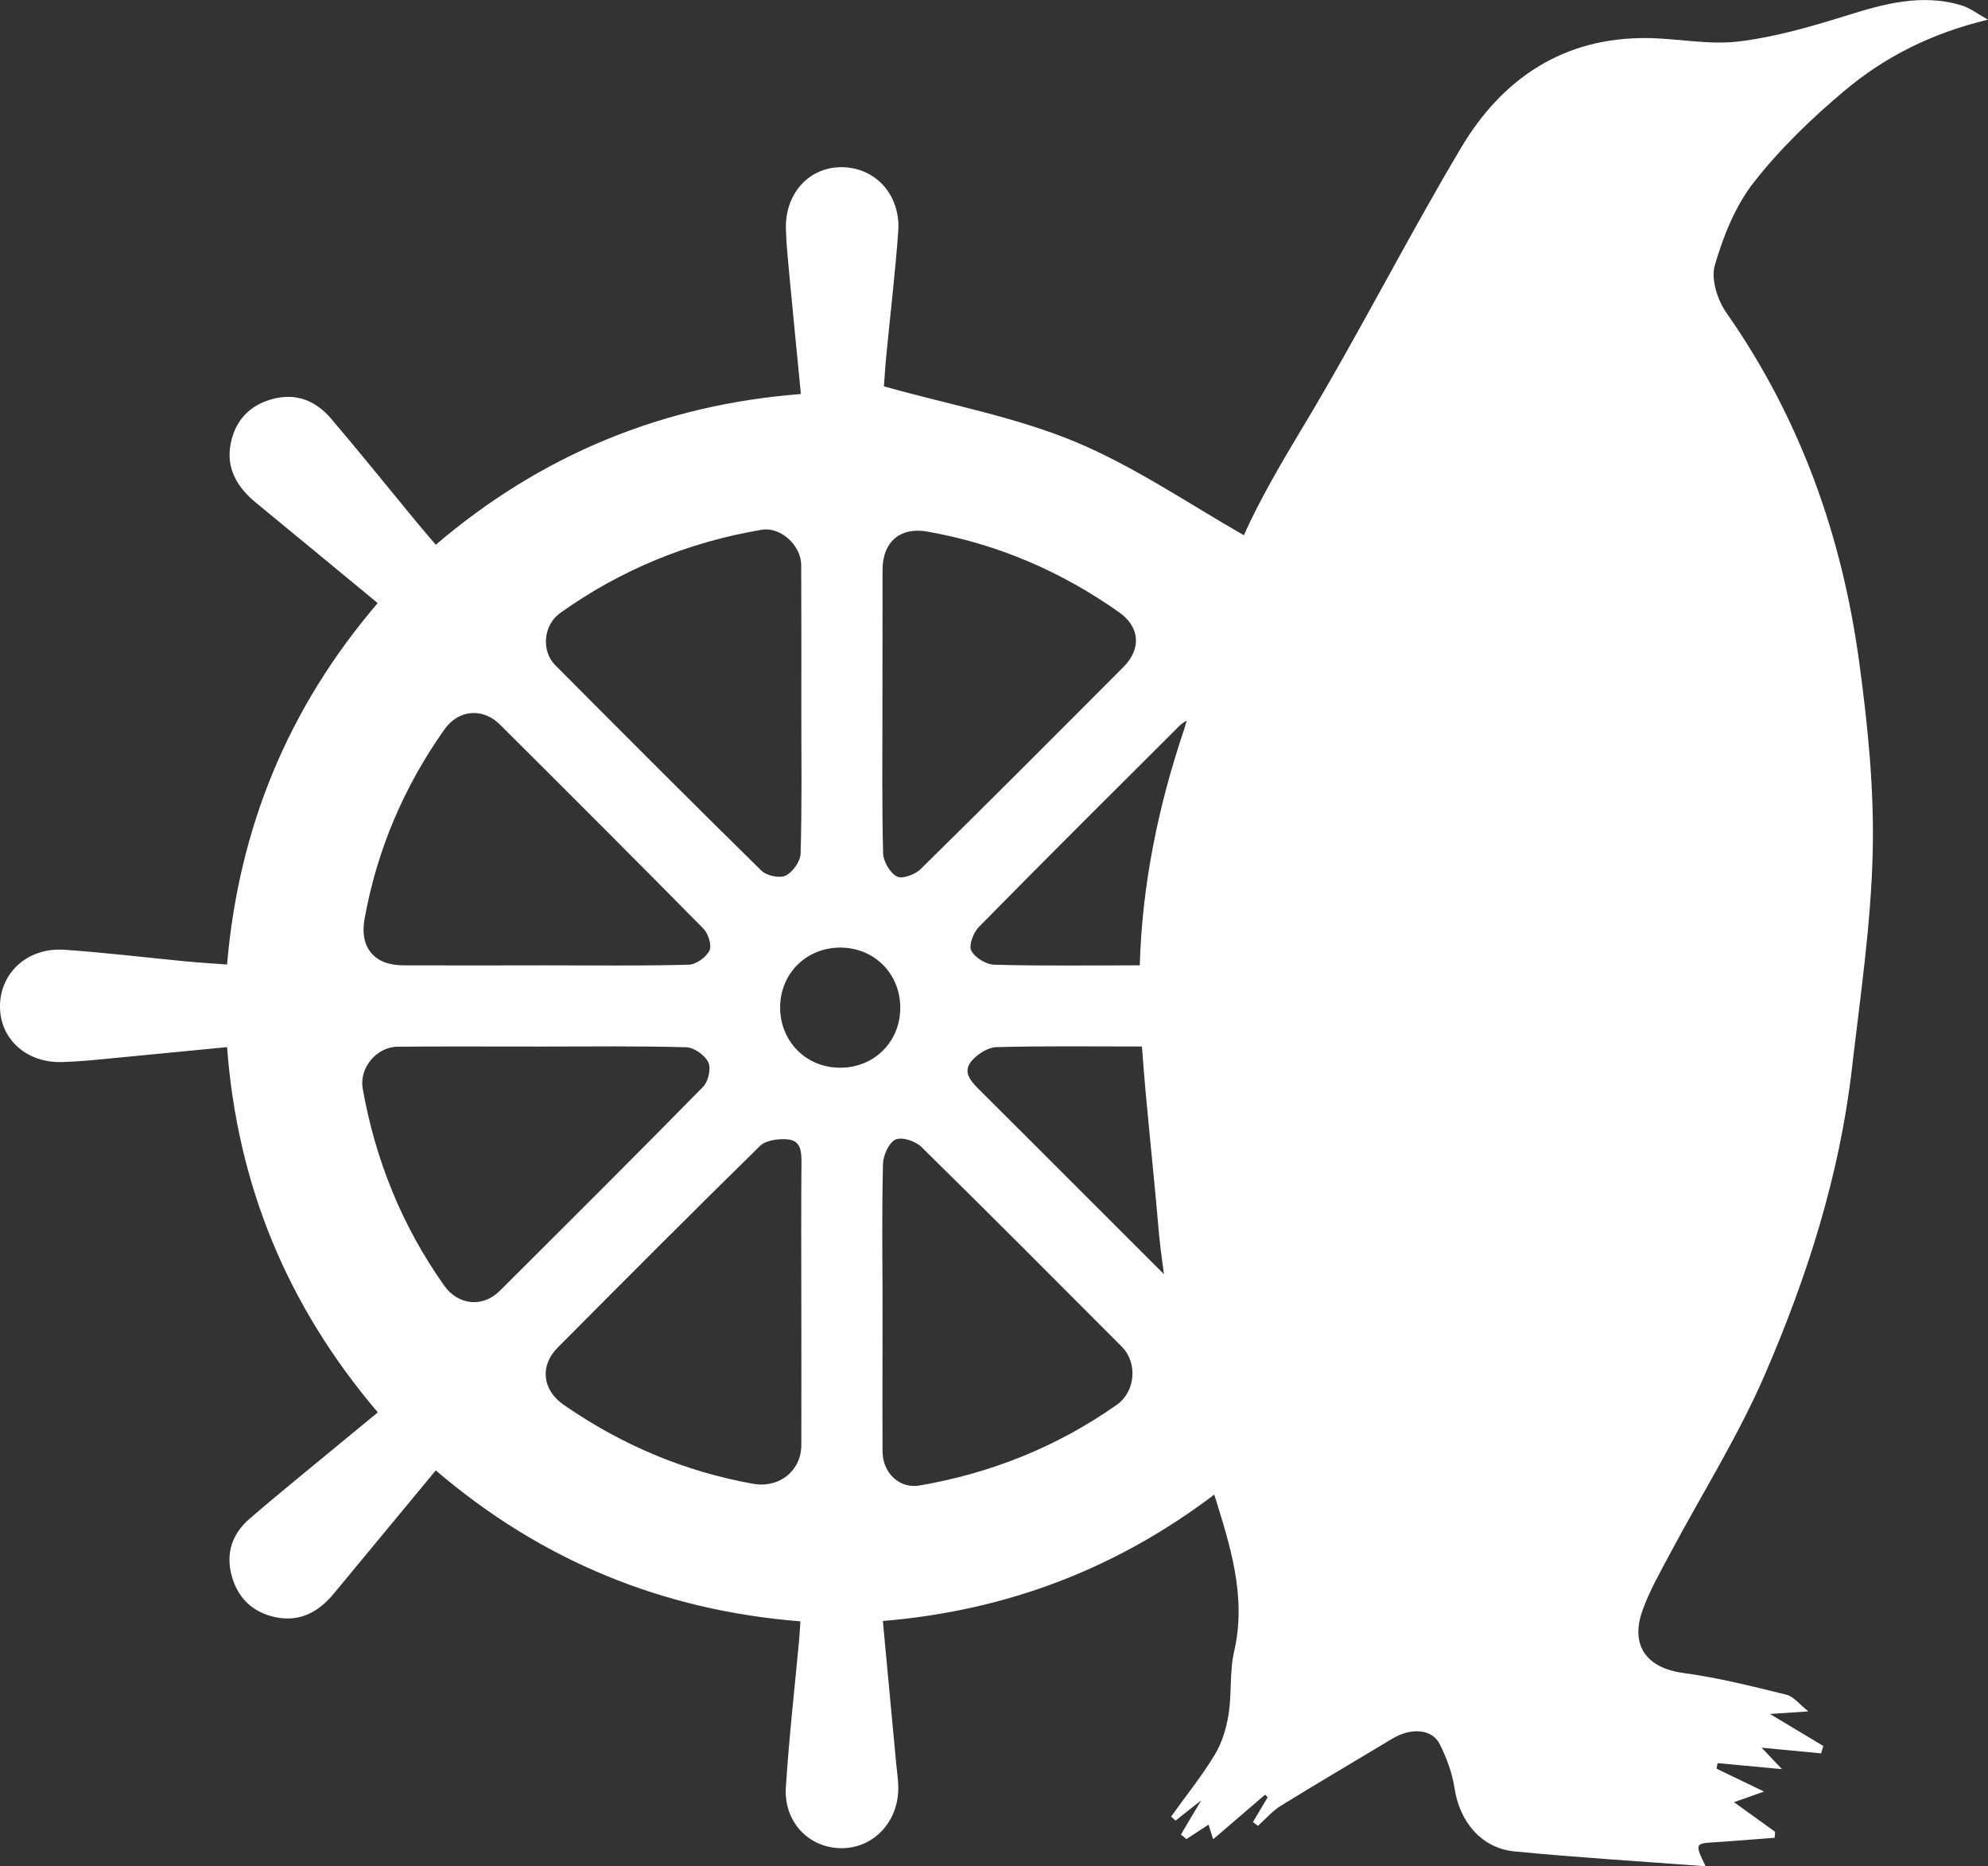
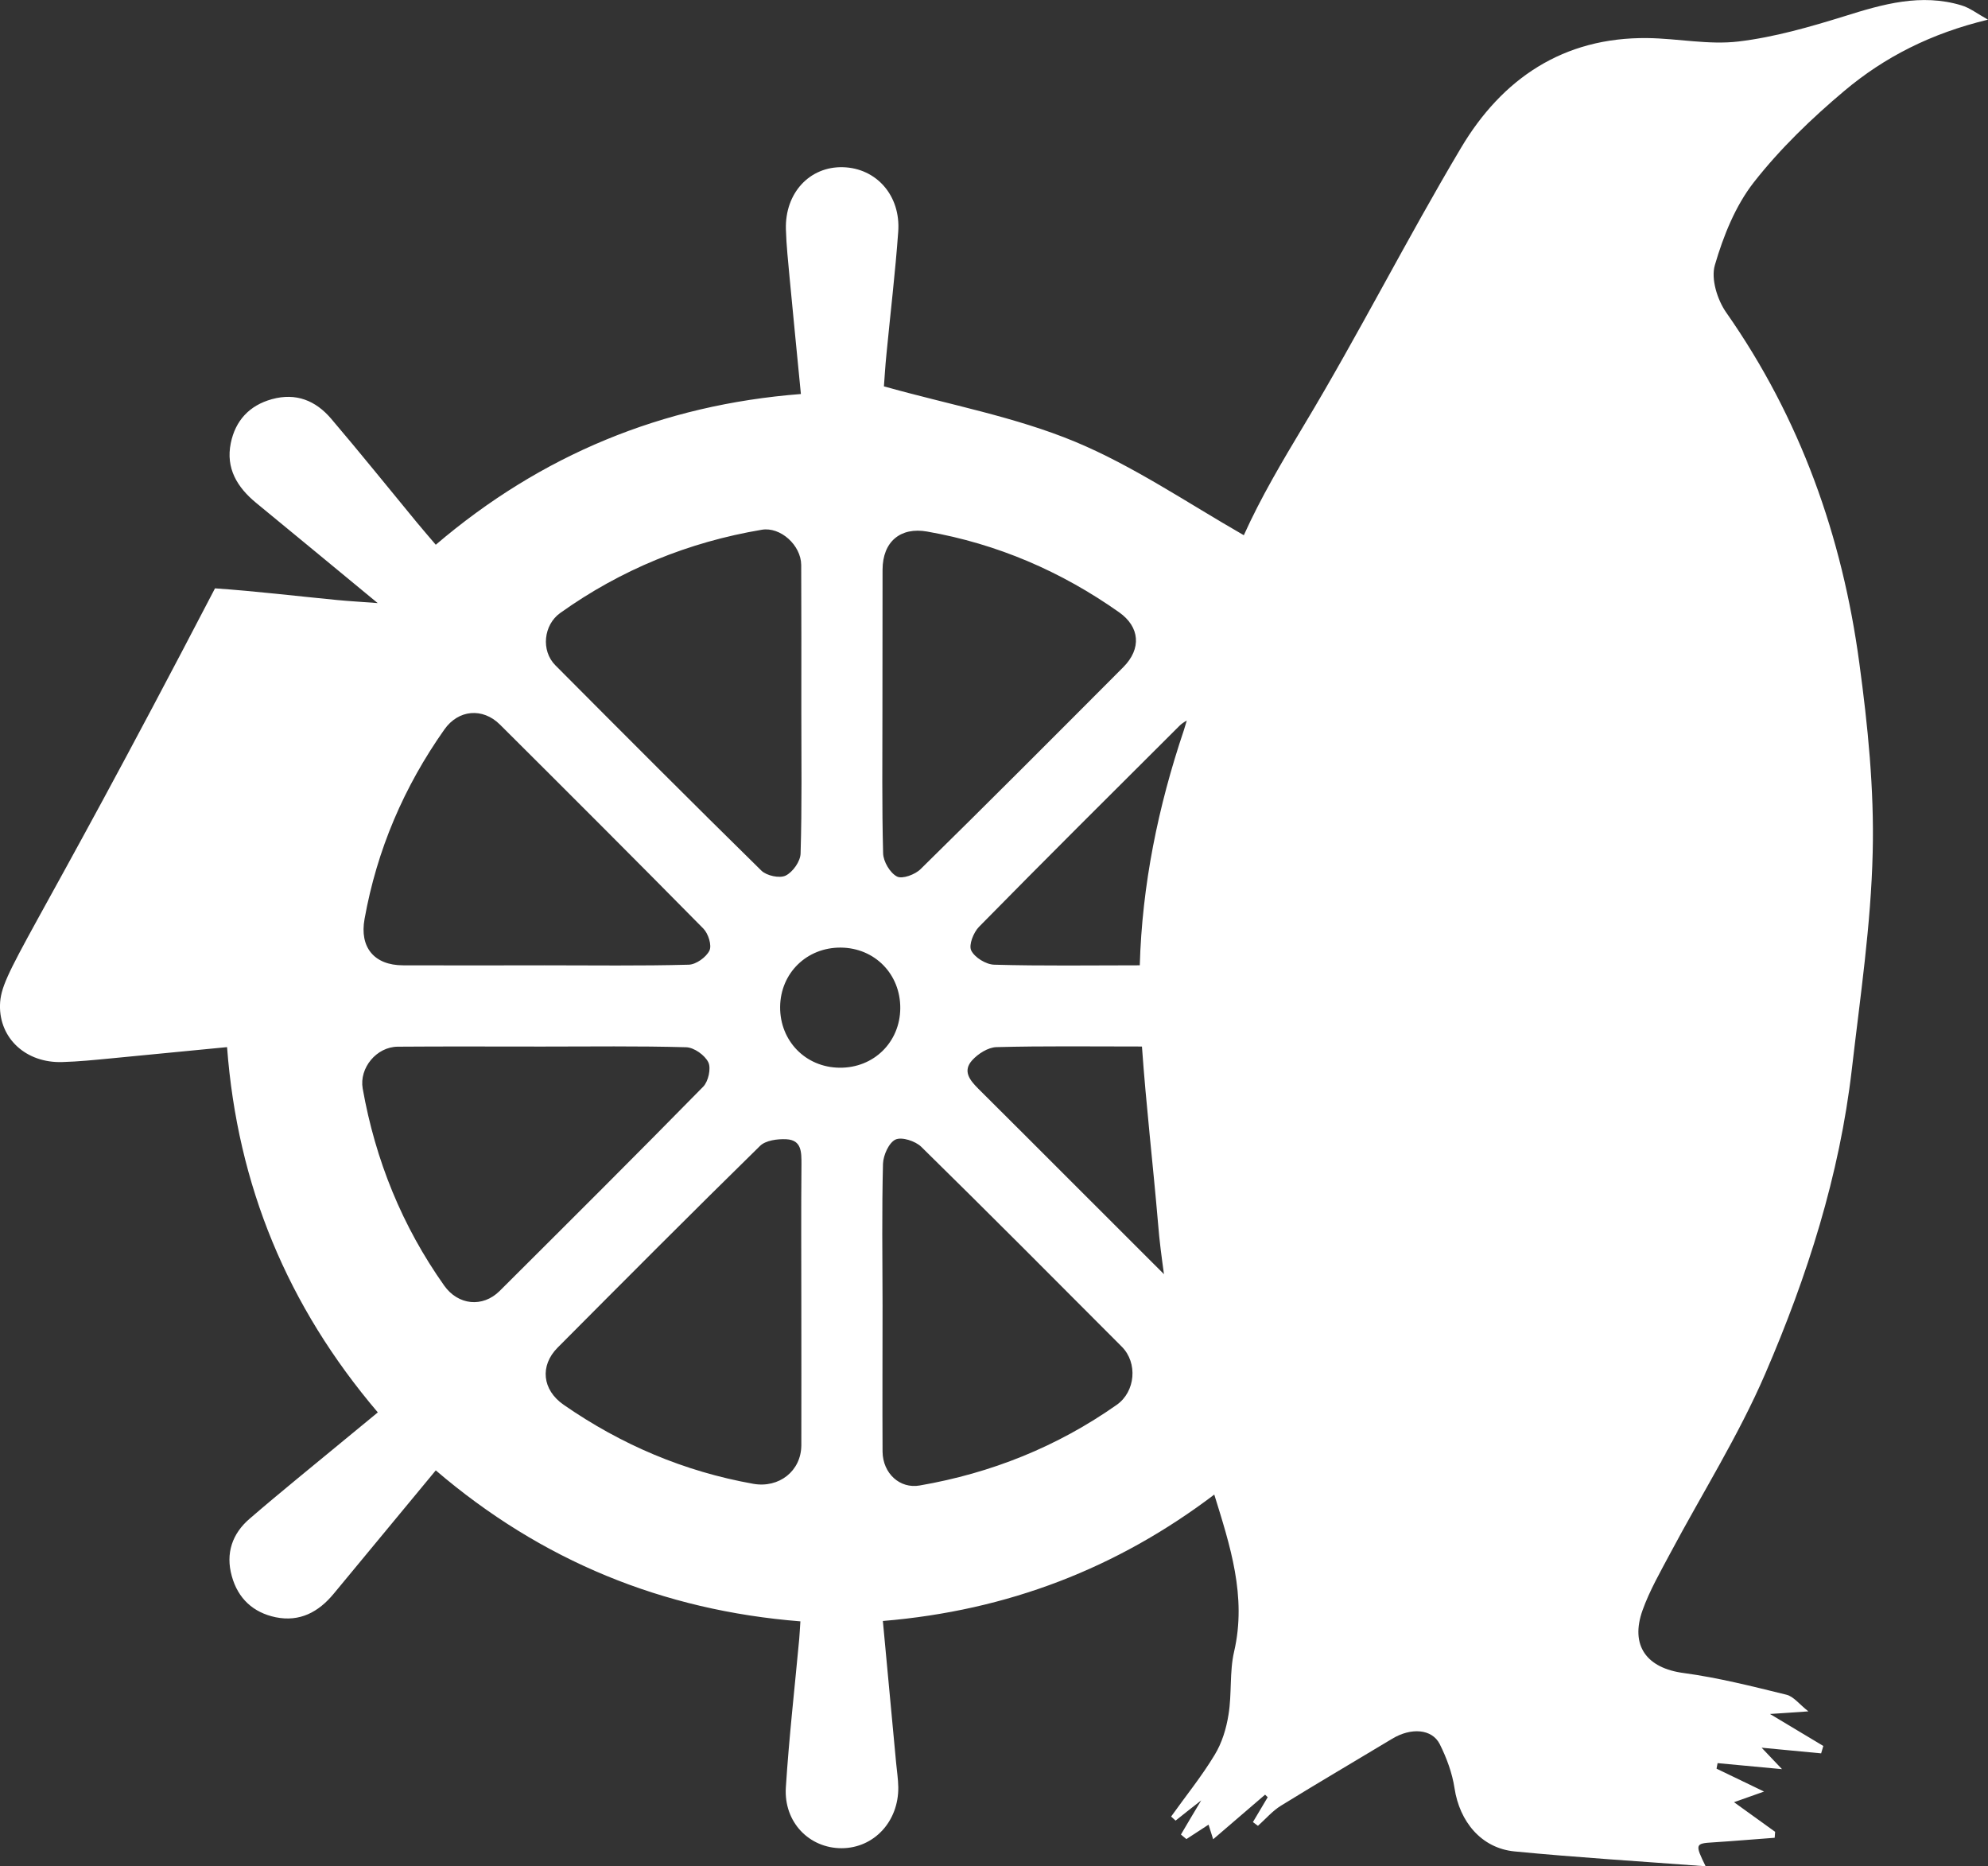
<svg xmlns="http://www.w3.org/2000/svg" version="1.1" id="Capa_1" x="0px" y="0px" width="31.966px" height="30px" viewBox="0 0 31.966 30" enable-background="new 0 0 31.966 30" xml:space="preserve">
  <rect x="0" y="0" width="31.966" height="30" fill="#333333" stroke="none" />
-   <path id="XMLID_812_" fill="#FFFFFF" d="M27.757,5.024c-0.144-0.205-0.248-0.542-0.183-0.762c0.136-0.467,0.33-0.953,0.627-1.332  c0.423-0.54,0.93-1.028,1.457-1.471c0.643-0.54,1.388-0.922,2.308-1.143c-0.173-0.096-0.293-0.191-0.43-0.231  c-0.647-0.194-1.259-0.019-1.876,0.175c-0.558,0.173-1.129,0.338-1.707,0.407c-0.479,0.057-0.974-0.049-1.462-0.055  c-1.353-0.016-2.338,0.652-3,1.767c-0.874,1.468-1.646,2.997-2.527,4.461C20.617,7.419,20.274,7.996,20,8.604  c-0.923-0.53-1.776-1.112-2.708-1.501c-0.967-0.402-2.02-0.595-3.079-0.892c0.009-0.117,0.021-0.324,0.042-0.531  c0.063-0.651,0.141-1.302,0.188-1.956c0.042-0.581-0.352-1.021-0.888-1.036c-0.535-0.015-0.935,0.413-0.918,0.998  c0.007,0.263,0.037,0.523,0.06,0.784c0.058,0.611,0.118,1.22,0.181,1.864c-2.23,0.173-4.18,0.981-5.871,2.423  C6.885,8.614,6.792,8.506,6.7,8.395C6.242,7.84,5.791,7.278,5.323,6.729c-0.248-0.29-0.564-0.419-0.951-0.312  C4.01,6.517,3.785,6.761,3.711,7.123C3.628,7.527,3.813,7.832,4.116,8.082c0.647,0.531,1.293,1.065,1.957,1.613  c-1.438,1.68-2.234,3.61-2.422,5.81c-0.245-0.019-0.453-0.03-0.659-0.05c-0.652-0.063-1.303-0.142-1.957-0.187  C0.456,15.227,0.013,15.624,0,16.156c-0.013,0.536,0.417,0.935,1,0.917c0.261-0.007,0.522-0.034,0.784-0.059  c0.611-0.058,1.22-0.118,1.867-0.181c0.167,2.222,0.969,4.162,2.424,5.872C5.878,22.868,5.717,23,5.555,23.133  c-0.514,0.426-1.036,0.845-1.541,1.281c-0.28,0.24-0.389,0.557-0.287,0.922c0.099,0.361,0.345,0.587,0.705,0.662  c0.387,0.079,0.689-0.082,0.933-0.377c0.541-0.654,1.082-1.309,1.642-1.984c1.7,1.455,3.654,2.252,5.863,2.427  c-0.009,0.128-0.012,0.205-0.019,0.283c-0.074,0.796-0.164,1.59-0.215,2.387c-0.035,0.56,0.377,0.978,0.899,0.977  c0.519-0.003,0.916-0.431,0.909-0.982c-0.002-0.131-0.023-0.261-0.035-0.392c-0.069-0.751-0.141-1.503-0.213-2.279  c2.012-0.167,3.772-0.852,5.329-2.032c0.252,0.815,0.525,1.635,0.319,2.524c-0.076,0.326-0.035,0.679-0.09,1.012  c-0.035,0.225-0.106,0.458-0.224,0.65c-0.208,0.345-0.465,0.661-0.699,0.99c0.023,0.021,0.049,0.044,0.072,0.065  c0.125-0.1,0.25-0.199,0.412-0.325c-0.127,0.211-0.227,0.38-0.326,0.549c0.028,0.023,0.058,0.05,0.088,0.073  c0.118-0.077,0.236-0.154,0.356-0.232c0.023,0.073,0.046,0.147,0.074,0.235c0.299-0.256,0.567-0.487,0.835-0.717  c0.014,0.014,0.027,0.027,0.042,0.041c-0.079,0.133-0.16,0.268-0.238,0.4c0.028,0.02,0.053,0.039,0.081,0.06  c0.123-0.109,0.233-0.24,0.372-0.325c0.593-0.366,1.19-0.715,1.787-1.075c0.301-0.182,0.639-0.161,0.764,0.086  c0.111,0.222,0.201,0.465,0.238,0.709c0.081,0.538,0.431,0.963,0.962,1.016c1.007,0.098,2.015,0.159,3.076,0.239  c-0.176-0.356-0.166-0.367,0.118-0.384c0.331-0.021,0.662-0.05,0.992-0.074c0.003-0.032,0.005-0.064,0.007-0.096  c-0.205-0.147-0.409-0.295-0.661-0.476c0.176-0.063,0.296-0.104,0.483-0.171c-0.289-0.14-0.527-0.254-0.764-0.368  c0.005-0.029,0.012-0.059,0.017-0.089c0.328,0.031,0.657,0.062,1.036,0.097c-0.113-0.119-0.189-0.2-0.328-0.345  c0.377,0.036,0.668,0.064,0.957,0.091c0.012-0.04,0.023-0.08,0.035-0.119c-0.255-0.153-0.509-0.306-0.858-0.514  c0.245-0.017,0.391-0.025,0.618-0.042c-0.148-0.116-0.238-0.24-0.354-0.268c-0.546-0.134-1.094-0.273-1.649-0.348  c-0.592-0.077-0.869-0.436-0.663-1.011c0.113-0.315,0.284-0.612,0.443-0.911c0.512-0.962,1.099-1.892,1.529-2.889  c0.676-1.565,1.196-3.191,1.393-4.899c0.134-1.16,0.308-2.321,0.335-3.484c0.025-1.012-0.078-2.035-0.215-3.042  C29.623,8.622,28.948,6.724,27.757,5.024z M18.362,16.824c0.067,0.949,0.178,1.896,0.259,2.845c0.021,0.274,0.058,0.545,0.095,0.814  c-0.995-0.991-1.985-1.987-2.981-2.977c-0.146-0.145-0.259-0.29-0.102-0.463c0.095-0.104,0.254-0.206,0.389-0.21  c0.759-0.02,1.52-0.01,2.278-0.01C18.32,16.824,18.341,16.824,18.362,16.824z M19.083,11.583c-0.016,0.051-0.03,0.102-0.046,0.152  c-0.417,1.236-0.673,2.496-0.71,3.783c-0.009,0-0.019,0-0.025,0c-0.772,0-1.545,0.012-2.315-0.01  c-0.132-0.003-0.314-0.115-0.37-0.228c-0.044-0.088,0.037-0.292,0.125-0.381c1.064-1.082,2.14-2.152,3.215-3.223  C18.993,11.638,19.037,11.609,19.083,11.583z M14.189,11.437c0.002-0.76,0-1.52,0.002-2.28c0.002-0.449,0.287-0.688,0.717-0.612  c1.128,0.198,2.153,0.639,3.087,1.298c0.333,0.235,0.363,0.585,0.067,0.882c-1.083,1.086-2.165,2.172-3.259,3.246  c-0.088,0.088-0.296,0.165-0.381,0.119c-0.111-0.058-0.22-0.242-0.222-0.375C14.18,12.958,14.189,12.197,14.189,11.437z   M9.008,9.854c0.976-0.696,2.059-1.139,3.241-1.338c0.298-0.051,0.631,0.246,0.634,0.566c0.004,0.786,0.002,1.572,0.002,2.358  c0,0.76,0.011,1.521-0.012,2.279c-0.002,0.127-0.125,0.301-0.241,0.357c-0.097,0.047-0.305,0.002-0.389-0.08  c-1.112-1.092-2.213-2.196-3.314-3.302C8.696,10.459,8.74,10.045,9.008,9.854z M5.862,14.772c0.199-1.111,0.634-2.125,1.284-3.046  c0.225-0.319,0.615-0.354,0.893-0.078c1.094,1.089,2.186,2.18,3.271,3.28c0.079,0.08,0.139,0.27,0.097,0.354  c-0.053,0.107-0.215,0.223-0.333,0.226c-0.773,0.021-1.545,0.01-2.318,0.01c-0.759,0.001-1.517,0.003-2.276,0  C6.015,15.517,5.779,15.227,5.862,14.772z M7.142,20.666c-0.676-0.955-1.106-2.016-1.31-3.167c-0.058-0.33,0.222-0.671,0.564-0.673  c0.772-0.006,1.545-0.002,2.32-0.002c0.773,0,1.545-0.011,2.318,0.011c0.127,0.004,0.301,0.128,0.356,0.243  c0.046,0.096,0,0.305-0.081,0.389c-1.083,1.104-2.179,2.194-3.275,3.286C7.761,21.024,7.366,20.983,7.142,20.666z M12.887,18.72  c-0.007,0.758-0.002,1.519-0.002,2.276c0,0.745,0.002,1.491,0,2.237c-0.002,0.415-0.359,0.693-0.773,0.62  c-1.11-0.198-2.125-0.629-3.051-1.272c-0.342-0.238-0.384-0.626-0.095-0.917c1.08-1.085,2.16-2.17,3.254-3.242  c0.09-0.09,0.282-0.115,0.423-0.108C12.894,18.326,12.887,18.526,12.887,18.72z M13.5,17.164c-0.546-0.005-0.96-0.43-0.956-0.977  c0.005-0.544,0.428-0.958,0.976-0.954c0.546,0.005,0.96,0.427,0.956,0.977C14.471,16.755,14.048,17.17,13.5,17.164z M17.957,22.583  C17,23.256,15.94,23.681,14.788,23.88c-0.317,0.056-0.592-0.192-0.597-0.543c-0.004-0.784,0-1.569,0-2.354  c-0.002-0.759-0.012-1.518,0.007-2.275c0.005-0.138,0.095-0.339,0.201-0.389c0.102-0.047,0.319,0.024,0.414,0.116  c1.083,1.063,2.153,2.139,3.225,3.214C18.297,21.908,18.258,22.371,17.957,22.583z" />
+   <path id="XMLID_812_" fill="#FFFFFF" d="M27.757,5.024c-0.144-0.205-0.248-0.542-0.183-0.762c0.136-0.467,0.33-0.953,0.627-1.332  c0.423-0.54,0.93-1.028,1.457-1.471c0.643-0.54,1.388-0.922,2.308-1.143c-0.173-0.096-0.293-0.191-0.43-0.231  c-0.647-0.194-1.259-0.019-1.876,0.175c-0.558,0.173-1.129,0.338-1.707,0.407c-0.479,0.057-0.974-0.049-1.462-0.055  c-1.353-0.016-2.338,0.652-3,1.767c-0.874,1.468-1.646,2.997-2.527,4.461C20.617,7.419,20.274,7.996,20,8.604  c-0.923-0.53-1.776-1.112-2.708-1.501c-0.967-0.402-2.02-0.595-3.079-0.892c0.009-0.117,0.021-0.324,0.042-0.531  c0.063-0.651,0.141-1.302,0.188-1.956c0.042-0.581-0.352-1.021-0.888-1.036c-0.535-0.015-0.935,0.413-0.918,0.998  c0.007,0.263,0.037,0.523,0.06,0.784c0.058,0.611,0.118,1.22,0.181,1.864c-2.23,0.173-4.18,0.981-5.871,2.423  C6.885,8.614,6.792,8.506,6.7,8.395C6.242,7.84,5.791,7.278,5.323,6.729c-0.248-0.29-0.564-0.419-0.951-0.312  C4.01,6.517,3.785,6.761,3.711,7.123C3.628,7.527,3.813,7.832,4.116,8.082c0.647,0.531,1.293,1.065,1.957,1.613  c-0.245-0.019-0.453-0.03-0.659-0.05c-0.652-0.063-1.303-0.142-1.957-0.187  C0.456,15.227,0.013,15.624,0,16.156c-0.013,0.536,0.417,0.935,1,0.917c0.261-0.007,0.522-0.034,0.784-0.059  c0.611-0.058,1.22-0.118,1.867-0.181c0.167,2.222,0.969,4.162,2.424,5.872C5.878,22.868,5.717,23,5.555,23.133  c-0.514,0.426-1.036,0.845-1.541,1.281c-0.28,0.24-0.389,0.557-0.287,0.922c0.099,0.361,0.345,0.587,0.705,0.662  c0.387,0.079,0.689-0.082,0.933-0.377c0.541-0.654,1.082-1.309,1.642-1.984c1.7,1.455,3.654,2.252,5.863,2.427  c-0.009,0.128-0.012,0.205-0.019,0.283c-0.074,0.796-0.164,1.59-0.215,2.387c-0.035,0.56,0.377,0.978,0.899,0.977  c0.519-0.003,0.916-0.431,0.909-0.982c-0.002-0.131-0.023-0.261-0.035-0.392c-0.069-0.751-0.141-1.503-0.213-2.279  c2.012-0.167,3.772-0.852,5.329-2.032c0.252,0.815,0.525,1.635,0.319,2.524c-0.076,0.326-0.035,0.679-0.09,1.012  c-0.035,0.225-0.106,0.458-0.224,0.65c-0.208,0.345-0.465,0.661-0.699,0.99c0.023,0.021,0.049,0.044,0.072,0.065  c0.125-0.1,0.25-0.199,0.412-0.325c-0.127,0.211-0.227,0.38-0.326,0.549c0.028,0.023,0.058,0.05,0.088,0.073  c0.118-0.077,0.236-0.154,0.356-0.232c0.023,0.073,0.046,0.147,0.074,0.235c0.299-0.256,0.567-0.487,0.835-0.717  c0.014,0.014,0.027,0.027,0.042,0.041c-0.079,0.133-0.16,0.268-0.238,0.4c0.028,0.02,0.053,0.039,0.081,0.06  c0.123-0.109,0.233-0.24,0.372-0.325c0.593-0.366,1.19-0.715,1.787-1.075c0.301-0.182,0.639-0.161,0.764,0.086  c0.111,0.222,0.201,0.465,0.238,0.709c0.081,0.538,0.431,0.963,0.962,1.016c1.007,0.098,2.015,0.159,3.076,0.239  c-0.176-0.356-0.166-0.367,0.118-0.384c0.331-0.021,0.662-0.05,0.992-0.074c0.003-0.032,0.005-0.064,0.007-0.096  c-0.205-0.147-0.409-0.295-0.661-0.476c0.176-0.063,0.296-0.104,0.483-0.171c-0.289-0.14-0.527-0.254-0.764-0.368  c0.005-0.029,0.012-0.059,0.017-0.089c0.328,0.031,0.657,0.062,1.036,0.097c-0.113-0.119-0.189-0.2-0.328-0.345  c0.377,0.036,0.668,0.064,0.957,0.091c0.012-0.04,0.023-0.08,0.035-0.119c-0.255-0.153-0.509-0.306-0.858-0.514  c0.245-0.017,0.391-0.025,0.618-0.042c-0.148-0.116-0.238-0.24-0.354-0.268c-0.546-0.134-1.094-0.273-1.649-0.348  c-0.592-0.077-0.869-0.436-0.663-1.011c0.113-0.315,0.284-0.612,0.443-0.911c0.512-0.962,1.099-1.892,1.529-2.889  c0.676-1.565,1.196-3.191,1.393-4.899c0.134-1.16,0.308-2.321,0.335-3.484c0.025-1.012-0.078-2.035-0.215-3.042  C29.623,8.622,28.948,6.724,27.757,5.024z M18.362,16.824c0.067,0.949,0.178,1.896,0.259,2.845c0.021,0.274,0.058,0.545,0.095,0.814  c-0.995-0.991-1.985-1.987-2.981-2.977c-0.146-0.145-0.259-0.29-0.102-0.463c0.095-0.104,0.254-0.206,0.389-0.21  c0.759-0.02,1.52-0.01,2.278-0.01C18.32,16.824,18.341,16.824,18.362,16.824z M19.083,11.583c-0.016,0.051-0.03,0.102-0.046,0.152  c-0.417,1.236-0.673,2.496-0.71,3.783c-0.009,0-0.019,0-0.025,0c-0.772,0-1.545,0.012-2.315-0.01  c-0.132-0.003-0.314-0.115-0.37-0.228c-0.044-0.088,0.037-0.292,0.125-0.381c1.064-1.082,2.14-2.152,3.215-3.223  C18.993,11.638,19.037,11.609,19.083,11.583z M14.189,11.437c0.002-0.76,0-1.52,0.002-2.28c0.002-0.449,0.287-0.688,0.717-0.612  c1.128,0.198,2.153,0.639,3.087,1.298c0.333,0.235,0.363,0.585,0.067,0.882c-1.083,1.086-2.165,2.172-3.259,3.246  c-0.088,0.088-0.296,0.165-0.381,0.119c-0.111-0.058-0.22-0.242-0.222-0.375C14.18,12.958,14.189,12.197,14.189,11.437z   M9.008,9.854c0.976-0.696,2.059-1.139,3.241-1.338c0.298-0.051,0.631,0.246,0.634,0.566c0.004,0.786,0.002,1.572,0.002,2.358  c0,0.76,0.011,1.521-0.012,2.279c-0.002,0.127-0.125,0.301-0.241,0.357c-0.097,0.047-0.305,0.002-0.389-0.08  c-1.112-1.092-2.213-2.196-3.314-3.302C8.696,10.459,8.74,10.045,9.008,9.854z M5.862,14.772c0.199-1.111,0.634-2.125,1.284-3.046  c0.225-0.319,0.615-0.354,0.893-0.078c1.094,1.089,2.186,2.18,3.271,3.28c0.079,0.08,0.139,0.27,0.097,0.354  c-0.053,0.107-0.215,0.223-0.333,0.226c-0.773,0.021-1.545,0.01-2.318,0.01c-0.759,0.001-1.517,0.003-2.276,0  C6.015,15.517,5.779,15.227,5.862,14.772z M7.142,20.666c-0.676-0.955-1.106-2.016-1.31-3.167c-0.058-0.33,0.222-0.671,0.564-0.673  c0.772-0.006,1.545-0.002,2.32-0.002c0.773,0,1.545-0.011,2.318,0.011c0.127,0.004,0.301,0.128,0.356,0.243  c0.046,0.096,0,0.305-0.081,0.389c-1.083,1.104-2.179,2.194-3.275,3.286C7.761,21.024,7.366,20.983,7.142,20.666z M12.887,18.72  c-0.007,0.758-0.002,1.519-0.002,2.276c0,0.745,0.002,1.491,0,2.237c-0.002,0.415-0.359,0.693-0.773,0.62  c-1.11-0.198-2.125-0.629-3.051-1.272c-0.342-0.238-0.384-0.626-0.095-0.917c1.08-1.085,2.16-2.17,3.254-3.242  c0.09-0.09,0.282-0.115,0.423-0.108C12.894,18.326,12.887,18.526,12.887,18.72z M13.5,17.164c-0.546-0.005-0.96-0.43-0.956-0.977  c0.005-0.544,0.428-0.958,0.976-0.954c0.546,0.005,0.96,0.427,0.956,0.977C14.471,16.755,14.048,17.17,13.5,17.164z M17.957,22.583  C17,23.256,15.94,23.681,14.788,23.88c-0.317,0.056-0.592-0.192-0.597-0.543c-0.004-0.784,0-1.569,0-2.354  c-0.002-0.759-0.012-1.518,0.007-2.275c0.005-0.138,0.095-0.339,0.201-0.389c0.102-0.047,0.319,0.024,0.414,0.116  c1.083,1.063,2.153,2.139,3.225,3.214C18.297,21.908,18.258,22.371,17.957,22.583z" />
</svg>